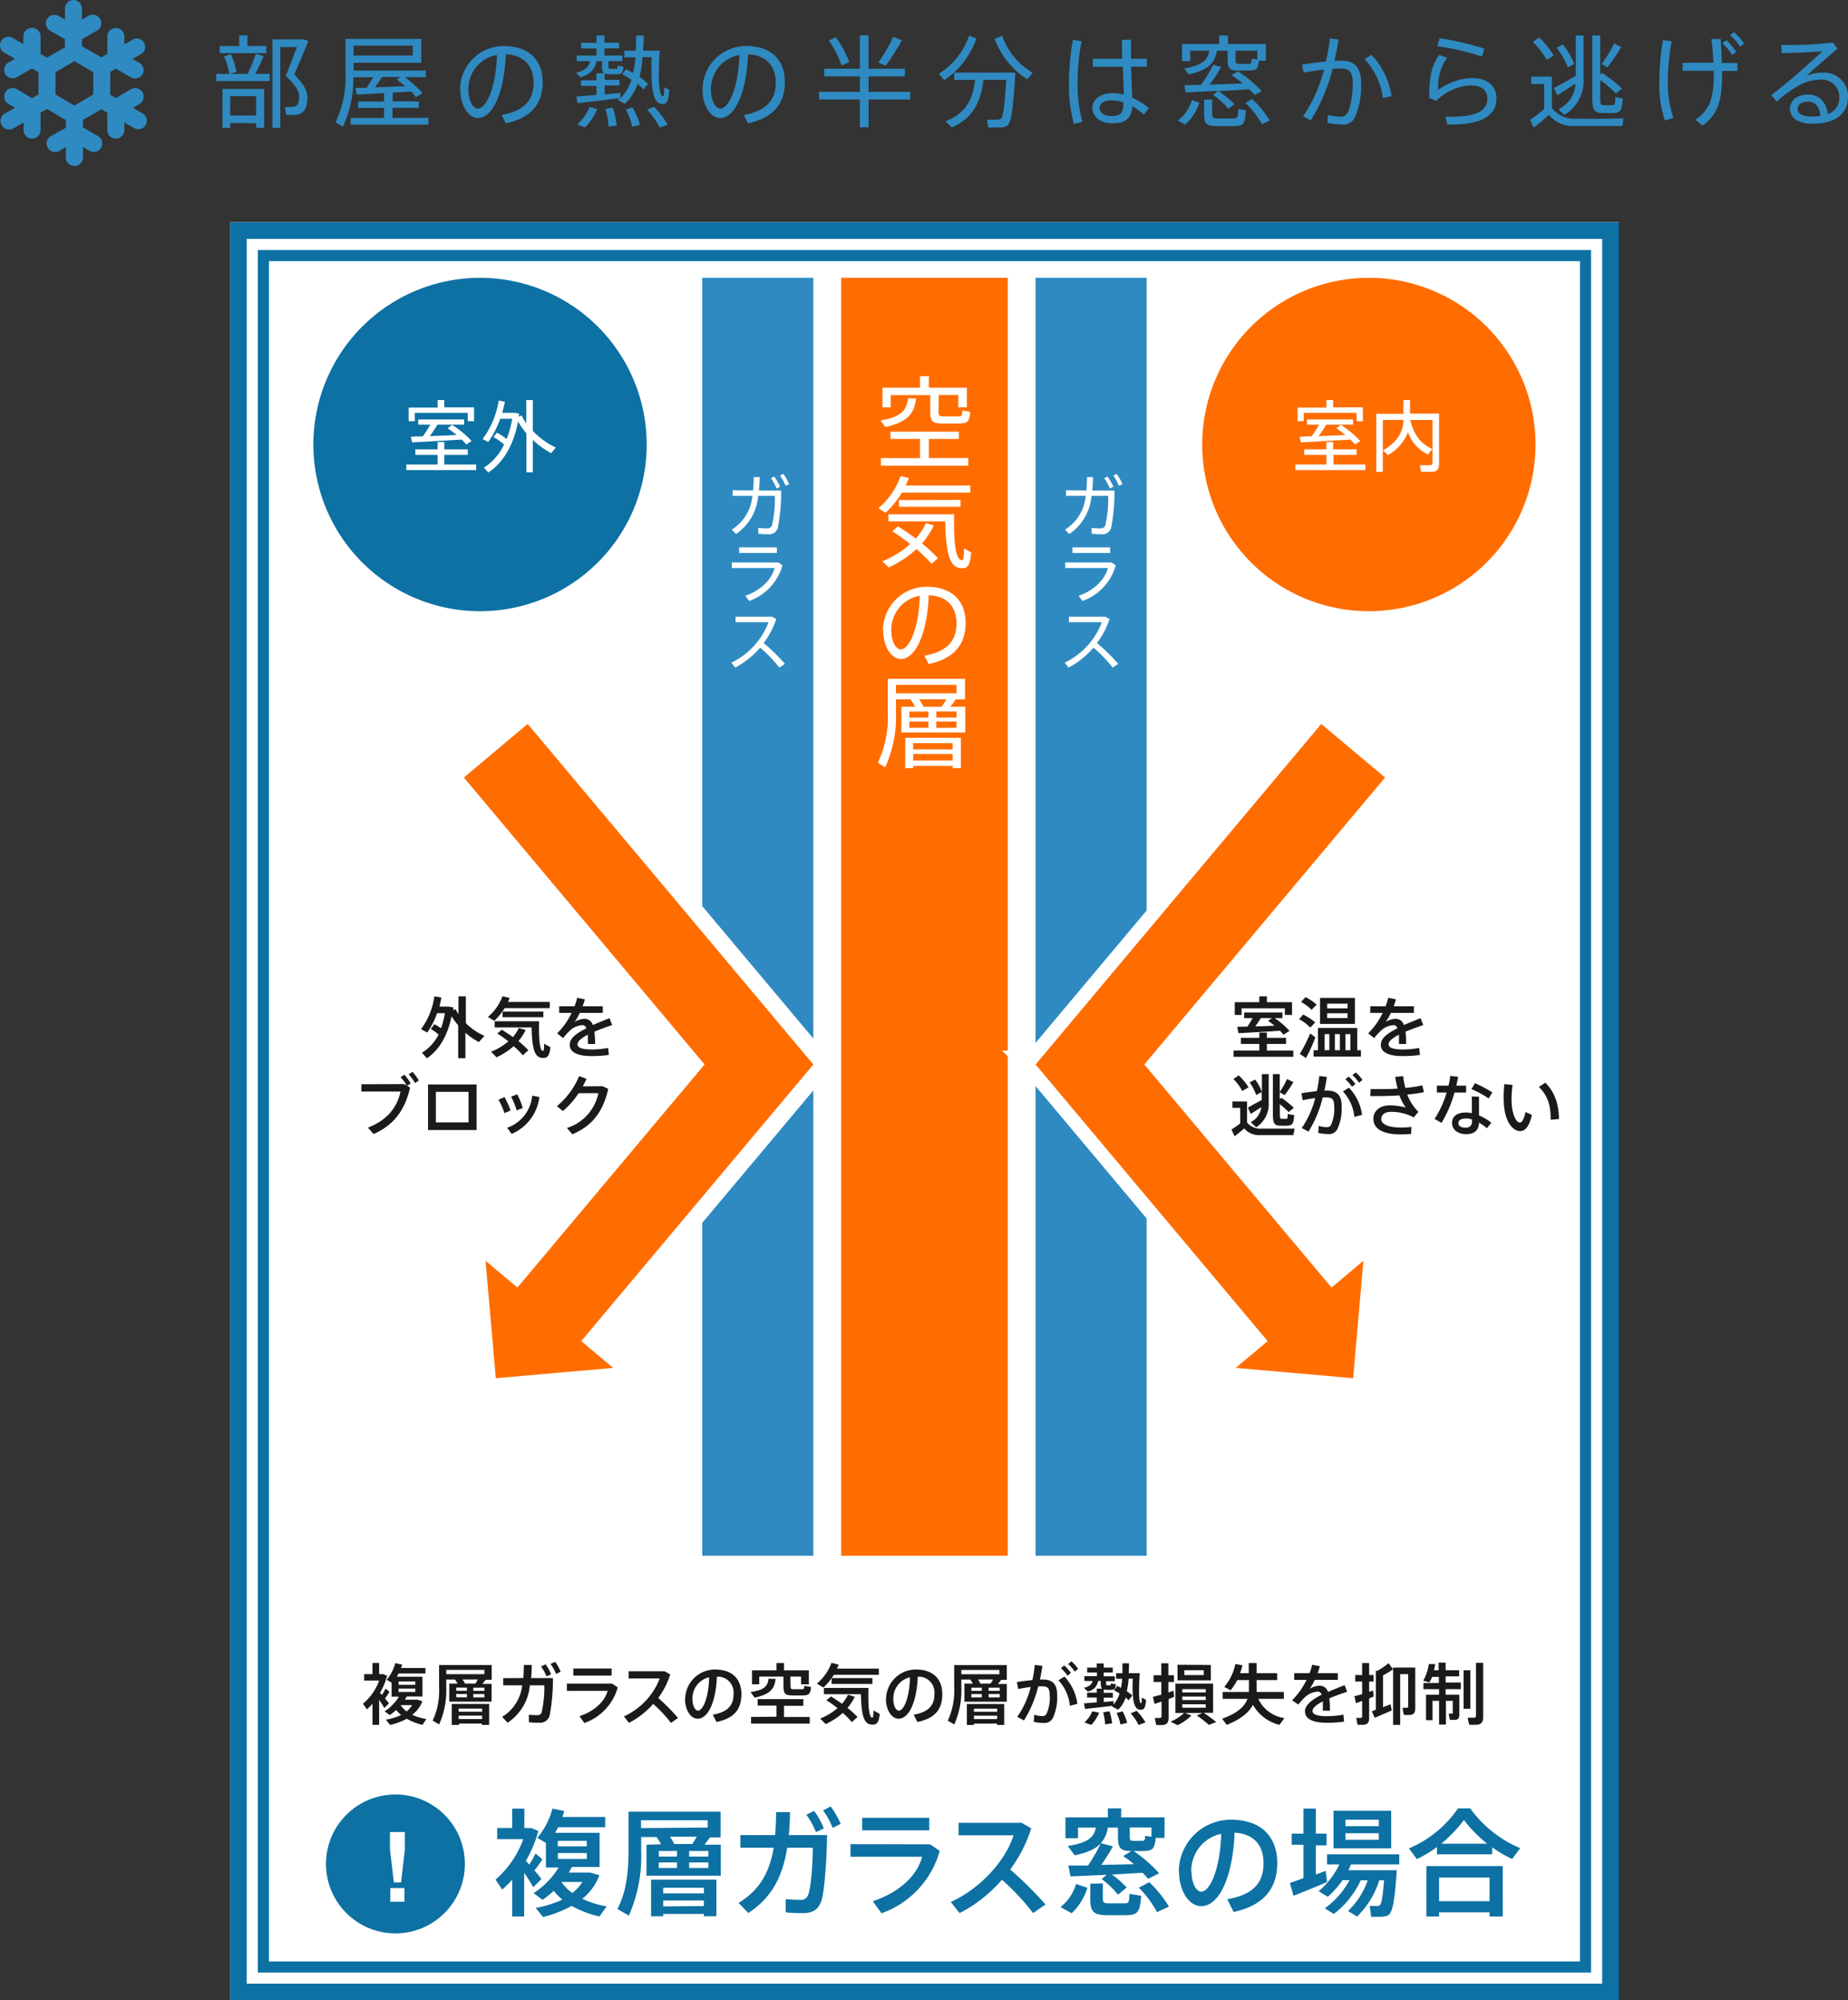
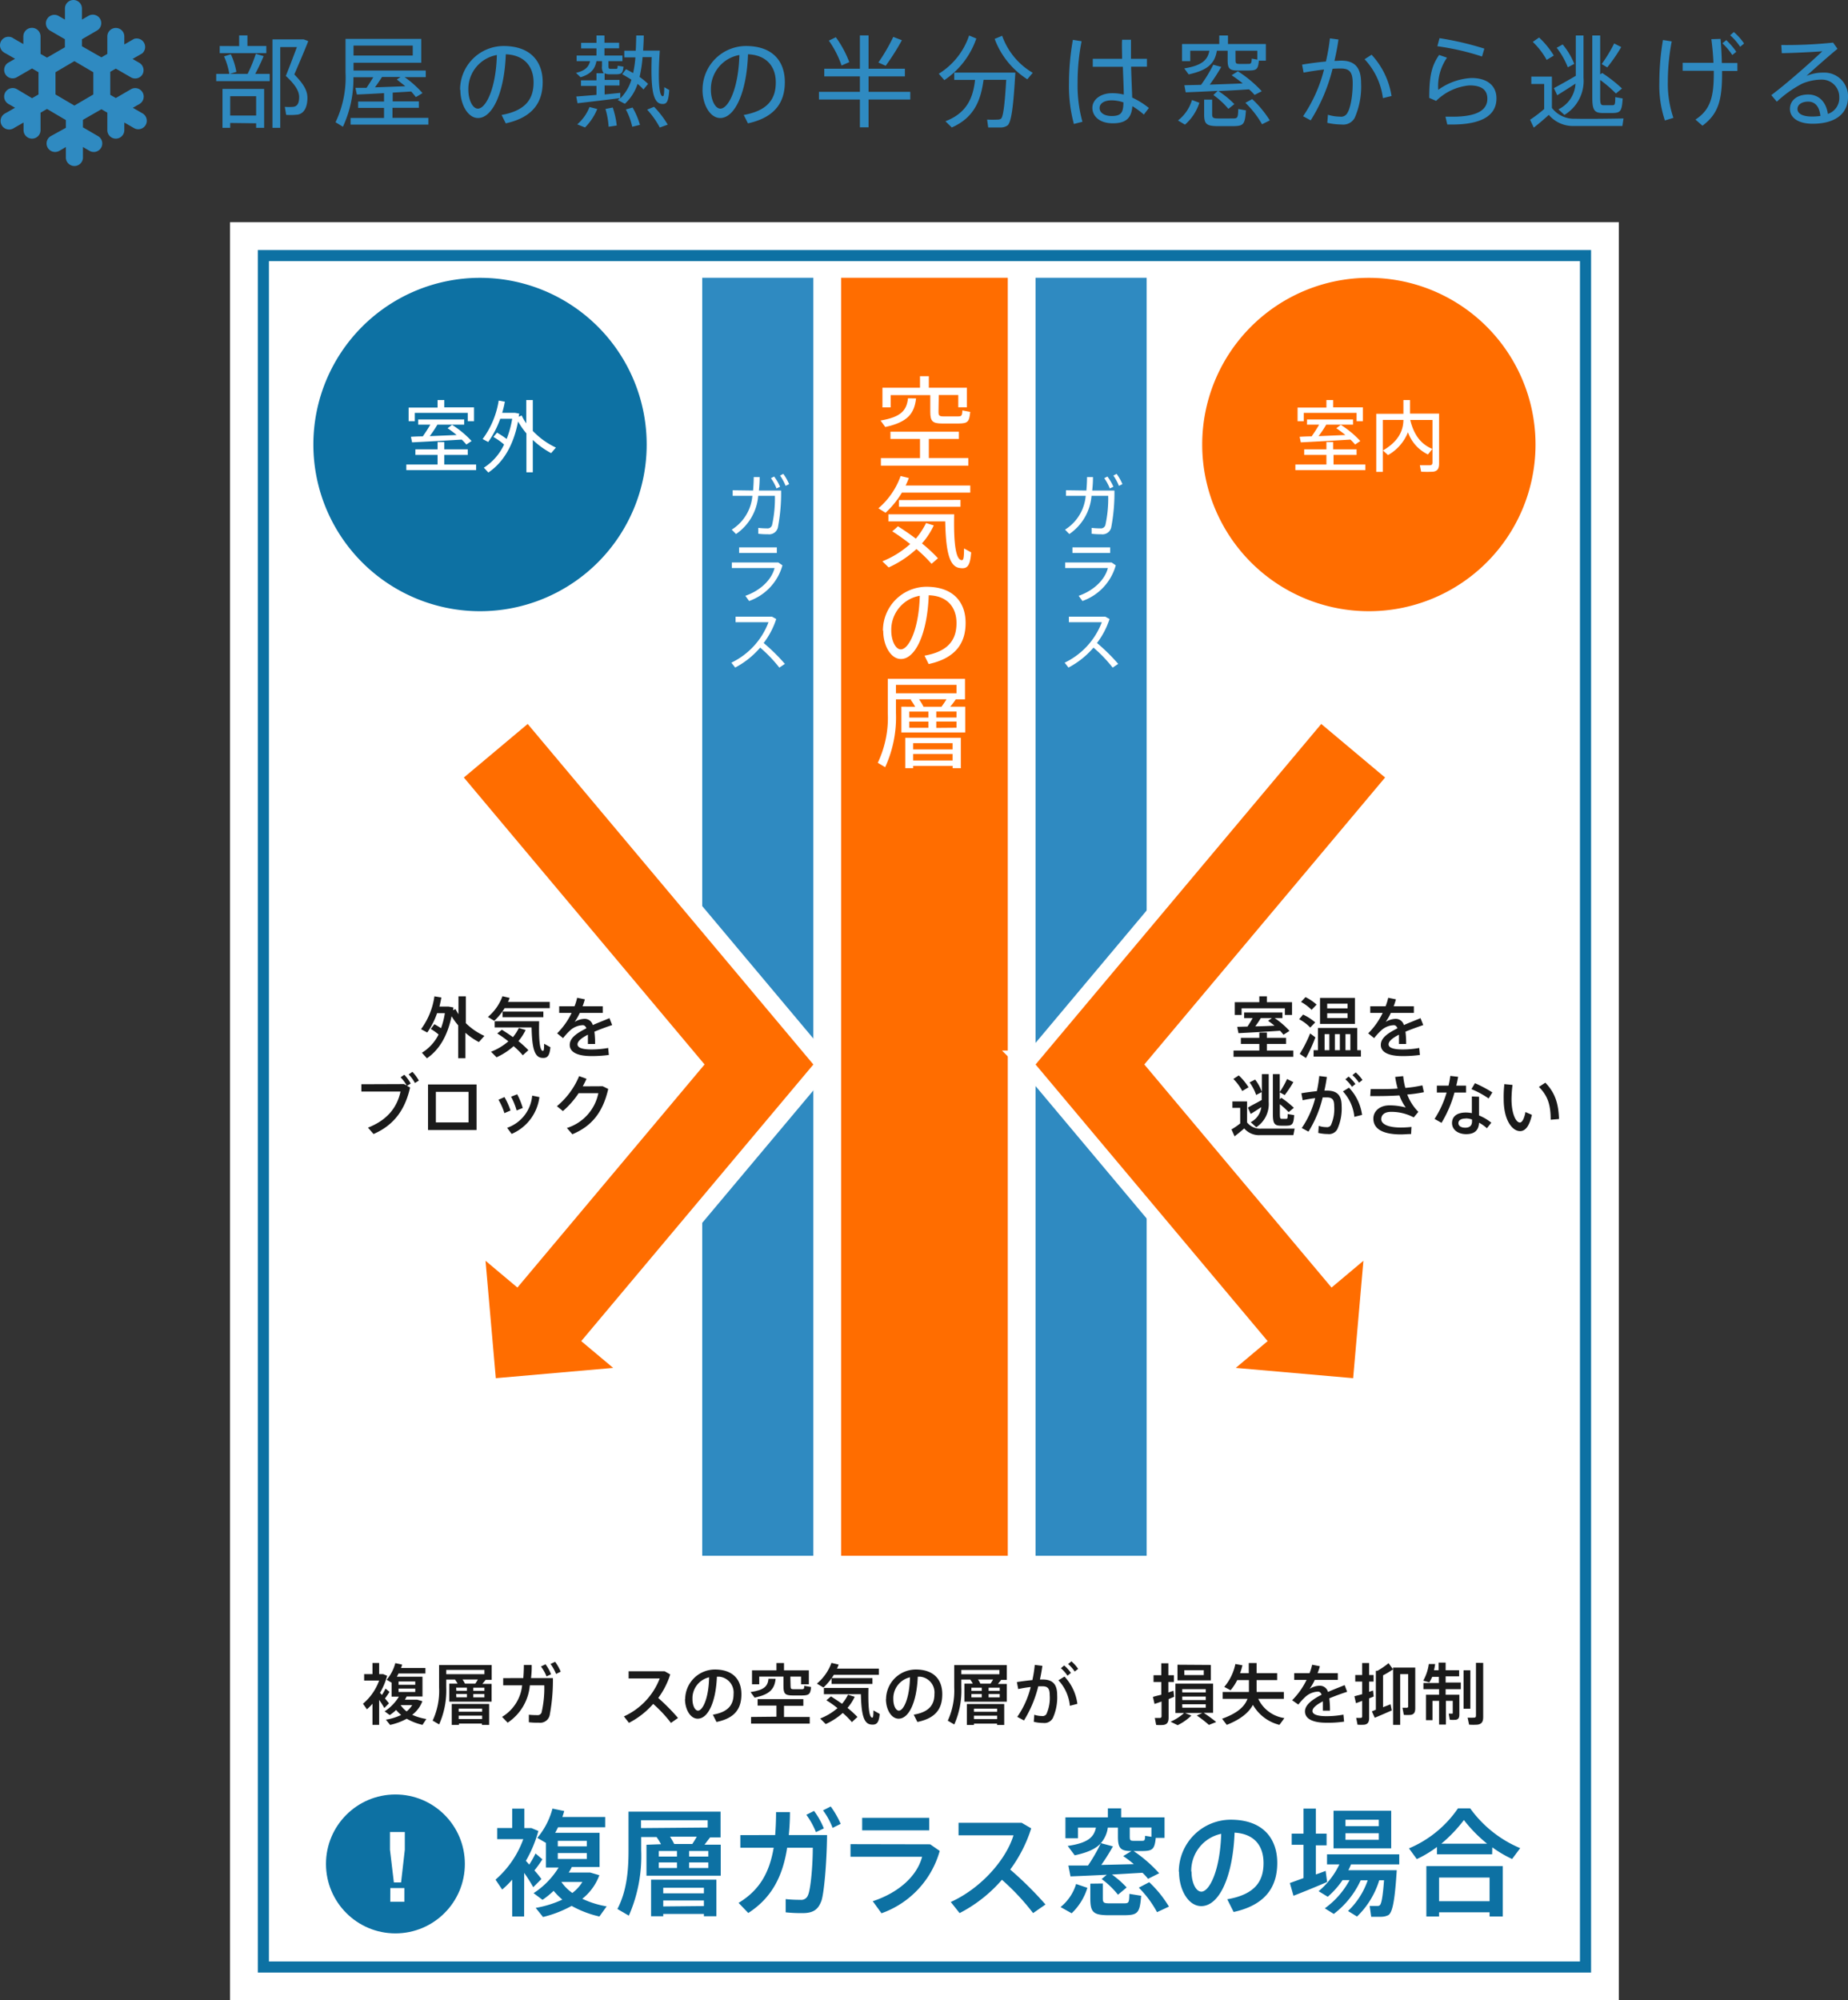
<svg xmlns="http://www.w3.org/2000/svg" id="レイヤー_1" data-name="レイヤー 1" width="332.66" height="359.99" viewBox="0 0 332.66 359.99">
  <rect x="0" y="0" width="332.66" height="359.99" fill="#333333" stroke="none" />
  <defs>
    <style>.cls-1{fill:#2f8ac1;}.cls-2,.cls-6,.cls-7{fill:#fff;}.cls-3{fill:#0d71a3;}.cls-4{fill:#ff6d00;}.cls-5{fill:#1a1a1a;}.cls-6,.cls-7{stroke:#fff;stroke-miterlimit:10;}.cls-6{stroke-width:5px;}.cls-7{stroke-width:6px;}</style>
  </defs>
  <g id="レイヤー_2" data-name="レイヤー 2">
    <g id="詳細">
      <path class="cls-1" d="M41.23,13.3a12.74,12.74,0,0,0-.95-3.15l1.22-.39a12.26,12.26,0,0,1,1,3.18l-1.19.36h3.21A25.28,25.28,0,0,0,46,9.68l1.41.42c-.38.92-.92,2.09-1.52,3.2h2.61v1.3H38.87V13.3ZM43,8.3V6.37h1.49V8.28h3.4V9.56H39.5V8.28ZM41.39,22.13V23H40V16H47.5v7H46.06v-.81Zm4.67-1.34V17.32H41.39v3.47Zm8.22-13.7h.35l.81.31c-.74,1.89-1.62,3.92-2.51,6,1.68,1.72,2.36,2.89,2.36,4.22s-.41,2.75-1.71,3a10.72,10.72,0,0,1-2.12.05l-.24-1.44a9.64,9.64,0,0,0,1.52,0c.82-.1,1.06-.79,1.06-1.78s-.63-2.16-2.4-3.78c.74-1.84,1.41-3.64,2-5.2h-3V23H49V7.09Z" transform="translate(0.05 0)" />
      <path class="cls-1" d="M69.08,21.23V19.42H64.42V18.27h4.66V16.76c-1.83.11-3.61.2-4.89.25l-.26-1.2h2c.43-.65.87-1.32,1.21-1.91H63.57a20.46,20.46,0,0,1-1.89,8.91L60.35,22a18.68,18.68,0,0,0,1.8-8.92V7H75.78v4.29H63.59v1.4h13v1.19H72.78A17.74,17.74,0,0,1,76,16.75q-.58.39-1.2.72c-.26-.35-.54-.68-.83-1l-3.33.2v1.58h4.71V19.4H70.6v1.81h6.46v1.22h-14v-1.2ZM74.25,10V8.21H63.59V10ZM72.9,15.52c-.47-.4-1-.79-1.51-1.21l.65-.45H68.71c-.36.58-.8,1.23-1.26,1.86Z" transform="translate(0.05 0)" />
      <path class="cls-1" d="M82.77,16.17a7.86,7.86,0,0,1,7.81-7.89c4.92,0,7.06,2.84,7.06,6.5,0,3.47-1.62,6.32-6.65,7.42l-.75-1.51c4.46-.8,5.76-3,5.76-5.87S94.31,9.9,91,9.77c-.24,6.85-2.38,11.47-5,11.47-1.83,0-3.18-2.43-3.18-5.06Zm1.49,0c0,1.82.77,3.38,1.71,3.38,1.42,0,3.26-3.54,3.42-9.65a6.21,6.21,0,0,0-5.13,6.25Z" transform="translate(0.05 0)" />
      <path class="cls-1" d="M107.32,17.08V15.46h-2.79v-1h2.79V13.18h1.31a1.77,1.77,0,0,1-.31-1.3V11h-1c-.27,1.43-1,2.33-2.86,2.9l-.83-.79c1.66-.38,2.3-1.08,2.54-2.11h-2.42V10h3.57V8.71h-2.76v-1h2.76V6.39h1.44v1.3h2.64v1h-2.64V10H112v1h-2.52v.85c0,.45.06.52.36.54h.92c.32,0,.36,0,.38-.56l1.05.17c-.13,1.19-.36,1.35-1.33,1.37h-1.15a2.07,2.07,0,0,1-.92-.18v1.19h2.68v1h-2.68V17l2.82-.29v1a8.07,8.07,0,0,0,2-3.36c-.5-.33-1.06-.65-1.65-1l.68-.9c.45.24.88.47,1.28.7a20.61,20.61,0,0,0,.41-2.82h-2V9.13h2.06c.05-.89.07-1.81.09-2.74h1.35c0,.93-.06,1.83-.11,2.72h3c-.35,5.25-.15,8.15.52,8.21.18,0,.27-.17.29-1.64.25.16.5.3.9.52-.17,2.2-.47,2.59-1.39,2.5-1.67-.16-1.94-3.18-1.78-8.42h-1.64a23.72,23.72,0,0,1-.54,3.56,13.13,13.13,0,0,1,1.53,1.26l-.83,1a9.1,9.1,0,0,0-1.06-1,8.36,8.36,0,0,1-2.29,3.58L111.15,18a3.17,3.17,0,0,0,.39-.34c-2.21.29-5.69.7-7.63.92l-.23-1.21Zm.14,2.54a10.13,10.13,0,0,1-2.2,3.32l-1.4-.56a8,8,0,0,0,2.21-3.12Zm2.79-.27a15,15,0,0,1,.72,3.24l-1.46.22a14.52,14.52,0,0,0-.57-3.2Zm3.57,0a13.64,13.64,0,0,1,1.33,3.12l-1.39.34a12.38,12.38,0,0,0-1.15-3.11Zm3.87-.13a17.42,17.42,0,0,1,2.46,3.21l-1.43.52a15.51,15.51,0,0,0-2.28-3.22Z" transform="translate(0.05 0)" />
      <path class="cls-1" d="M126.42,16.17a7.84,7.84,0,0,1,7.81-7.89h0c4.91,0,7,2.84,7,6.5,0,3.47-1.62,6.32-6.64,7.42l-.76-1.51c4.47-.8,5.77-3,5.77-5.87s-1.7-4.92-5-5.05c-.23,6.85-2.37,11.47-5,11.47-1.84,0-3.19-2.43-3.19-5.06Zm1.5,0c0,1.82.77,3.38,1.71,3.38,1.42,0,3.25-3.54,3.42-9.65a6.21,6.21,0,0,0-5.13,6.25Z" transform="translate(0.05 0)" />
      <path class="cls-1" d="M154.74,16.53V13.75h-6.41V12.37h6.41v-6h1.56v6h6.54v1.38H156.3v2.78h7.51v1.38H156.3v5h-1.56v-5h-7.37V16.53ZM150.41,6.7a19,19,0,0,1,2.42,4.48l-1.39.61a17.56,17.56,0,0,0-2.29-4.48Zm11.89.54a41.53,41.53,0,0,1-2.92,4.6l-1.31-.59a33.56,33.56,0,0,0,2.68-4.61Z" transform="translate(0.05 0)" />
      <path class="cls-1" d="M175.7,6.93a14.78,14.78,0,0,1-5.76,7.49l-1-1.15a12.89,12.89,0,0,0,5.46-6.88Zm-4.43,16c-.32-.32-.66-.63-1.13-1.11,3.94-1.5,5-4.36,5.33-7.44h-3.75V13.07h11c-.33,5.83-.69,9-1.43,9.52a2.11,2.11,0,0,1-1.24.35h-2.21l-.2-1.42a19,19,0,0,0,2,0,.9.9,0,0,0,.5-.16c.4-.31.68-2.56.94-7H177c-.48,3.58-1.61,6.78-5.72,8.58Zm14.61-9.86-1,1.2A14.63,14.63,0,0,1,179,7l1.35-.56a12.58,12.58,0,0,0,5.5,6.66Z" transform="translate(0.05 0)" />
      <path class="cls-1" d="M194.65,7.42a37.75,37.75,0,0,0-.72,7.5,24.35,24.35,0,0,0,.87,7l-1.54.39a26.1,26.1,0,0,1-.88-7.31,44.61,44.61,0,0,1,.7-7.83Zm7.29,3.16c0-1.29-.07-2.52,0-3.43h1.6v3.43h2.87V12h-2.85c.06,2.12.16,4.26.2,5.56a14.77,14.77,0,0,1,3,1.87l-.9,1.19a14.62,14.62,0,0,0-2.07-1.51c-.16,2.1-1.1,3.08-3.53,3.08s-3.67-1.32-3.67-2.78,1.44-2.64,3.58-2.64a8.5,8.5,0,0,1,2.07.25c0-1.3-.11-3.17-.16-5h-5.42V10.58Zm-1.89,7.48c-1.35,0-2.16.57-2.16,1.38s.79,1.44,2.18,1.44c1.73,0,2.09-.66,2.11-2.45A6.72,6.72,0,0,0,200.05,18.06Z" transform="translate(0.05 0)" />
      <path class="cls-1" d="M215.85,18.49a8.73,8.73,0,0,1-2.59,3.94L212,21.68A7.32,7.32,0,0,0,214.52,18Zm8.93-5.8h-2c-1.51,0-1.84-.36-1.84-1.85V9.13H219c-.38,2.26-1.57,3.49-5.08,4.26l-.79-1.08c3.19-.52,4.21-1.51,4.52-3.18h-3.44V11h-1.48V7.92h6.7V6.39H221V7.92h6.82v3h-1.26C226.42,12.47,226.15,12.67,224.78,12.69Zm-5.63,3.66c-2.16.12-4.27.21-5.76.27l-.24-1.28,3-.07a25.13,25.13,0,0,0,2.2-3.62l1.44.39a33.45,33.45,0,0,1-2.07,3.19c2-.07,4.16-.14,5.94-.22-.64-.52-1.31-1-2-1.47l1.12-.71a21.42,21.42,0,0,1,4.3,3.59l-1.29.66a9.44,9.44,0,0,0-1-1c-1.56.11-3.56.22-5.52.31a15.9,15.9,0,0,1,2.88,2.35l-1.08.85a14.5,14.5,0,0,0-2.7-2.49Zm-1,1.58v2.61c0,.63.18.76.95.78s2,0,2.81,0,.9-.13.94-1.7l1.38.24c-.16,2.54-.45,2.81-2.21,2.84h-3.08c-1.82-.05-2.23-.41-2.23-2.14V17.93Zm4.21-7.09c0,.54.09.64.61.66s1.23,0,1.69,0,.58-.07.62-.95l1,.18V9.13h-3.93Zm3,7a18.79,18.79,0,0,1,3.17,3.83l-1.4.69a17.26,17.26,0,0,0-3-3.86Z" transform="translate(0.05 0)" />
      <path class="cls-1" d="M238.63,11.07a36.53,36.53,0,0,0,.72-4.16l1.54.2c-.18,1.28-.43,2.57-.73,3.85.46,0,.88-.05,1.22-.05,2.47,0,3.58,1.29,3.58,4a14,14,0,0,1-1.15,6.3,2.34,2.34,0,0,1-2.32,1.2,12.74,12.74,0,0,1-2.61-.3l.11-1.46a7.55,7.55,0,0,0,2.16.34,1.28,1.28,0,0,0,1.3-.59c.57-.85,1-3,1-5.44,0-2-.59-2.63-2.14-2.63-.43,0-.94,0-1.48.05a31.71,31.71,0,0,1-3.94,9.28l-1.37-.74a26.34,26.34,0,0,0,3.77-8.41c-1.25.15-2.54.34-3.68.56l-.27-1.44C235.6,11.41,237.15,11.21,238.63,11.07Zm11.81,6.21-1.55.38a12.53,12.53,0,0,0-3.3-7l1.26-.81A14.1,14.1,0,0,1,250.44,17.28Z" transform="translate(0.05 0)" />
      <path class="cls-1" d="M258.85,16.17a11.13,11.13,0,0,1,6-2.13c2.79,0,4.48,1.35,4.48,3.67,0,2.89-2.36,4.7-8,4.7h-.85L260.15,21h1.31c4.51,0,6.23-1.27,6.23-3.22,0-1.58-1-2.41-3.22-2.41a9.74,9.74,0,0,0-6,2.79l-1.24-.54c0-3.89.41-5.76,1.78-7.73l1.42.49A9,9,0,0,0,258.85,16.17Zm-.16-7.85.39-1.45a54.61,54.61,0,0,1,8.07,1.88l-.42,1.42A45.27,45.27,0,0,0,258.69,8.32Z" transform="translate(0.05 0)" />
      <path class="cls-1" d="M283.52,21.37c2,.05,6.45,0,8.68-.05L292,22.67c-2.18,0-6.54,0-8.66,0a5.68,5.68,0,0,1-4.59-2c-1,.93-1.89,1.65-2.7,2.3l-.67-1.42a23.91,23.91,0,0,0,2.54-1.93v-4.5H275.6V13.79h3.71v5.63A5,5,0,0,0,283.52,21.37ZM277,6.75A15.16,15.16,0,0,1,279.65,10l-1.28.78a13.82,13.82,0,0,0-2.5-3.24Zm6.61,6.91V6.39H285V14a7.12,7.12,0,0,1-3.44,6.68l-1.08-1a5.48,5.48,0,0,0,3.08-4.63c-1.1.72-2.45,1.58-3.29,2.09l-.6-1.28C280.61,15.36,282.34,14.4,283.58,13.66ZM281.25,8a13.21,13.21,0,0,1,2.09,3.5l-1.17.61a13.74,13.74,0,0,0-2-3.51Zm7.12,5.14a25.29,25.29,0,0,1,3.56,2.79l-1.1.9A21.77,21.77,0,0,0,288,14.39v3.2c0,1.17.14,1.35.61,1.35h1.53c.51,0,.56-.09.58-1.46l1.33.24c-.14,2.3-.4,2.59-1.8,2.62h-1.77c-1.49,0-1.9-.48-1.9-2.75V6.39H288v7Zm3.42-4.67a30.47,30.47,0,0,1-2.52,3.66l-1-.6a26.37,26.37,0,0,0,2.25-3.71Z" transform="translate(0.05 0)" />
      <path class="cls-1" d="M300.88,7.45a38.28,38.28,0,0,0-.7,7.24,19,19,0,0,0,1,6.52l-1.53.47a19.79,19.79,0,0,1-1-6.83,45.67,45.67,0,0,1,.65-7.65Zm7.51,3.85c-.05-1.29-.18-2.73-.38-4.25L309.67,7c.13,1.61.2,3,.23,4.34h2.8v1.43h-2.76v.52c0,4.79-.7,7.24-3.53,9.33l-1.26-1.1c2.65-1.73,3.3-4,3.3-8.3v-.48h-5.6V11.3Zm2.31-4.08a12.88,12.88,0,0,1,1.8,2.1l-.72.58A11.63,11.63,0,0,0,310,7.79Zm1.36-1.46a10.38,10.38,0,0,1,1.84,2.07l-.7.59a10.46,10.46,0,0,0-1.8-2.07Z" transform="translate(0.05 0)" />
      <path class="cls-1" d="M329.93,7.67l.79,1.11c-1.67,1.39-4.19,3.59-5.58,4.88a7.54,7.54,0,0,1,3-.59,4.26,4.26,0,0,1,4.47,4v.39c0,3-2.29,4.81-6.36,4.81-2.59,0-4.09-1.07-4.09-2.67s1.37-2.59,3.3-2.59,3.22,1.37,3.53,3.49a3,3,0,0,0,2.05-3A3.12,3.12,0,0,0,328,14.33h-.28a9.1,9.1,0,0,0-3.37.73,20.57,20.57,0,0,0-4.55,3.24l-1-1.18c2.69-2,7.11-5.91,9.19-7.89-1.7.14-5.3.31-7.3.34l-.09-1.47A81.44,81.44,0,0,0,329.93,7.67Zm-4.48,10.62c-1.17,0-1.93.54-1.93,1.33s.85,1.35,2.56,1.35a10.22,10.22,0,0,0,1.56-.1C327.5,19.33,326.78,18.29,325.45,18.29Z" transform="translate(0.05 0)" />
      <path class="cls-1" d="M25.6,20.4l-1.74-1,1.19-.68a1.53,1.53,0,1,0-1.53-2.66h0L20.8,17.64l-1-.57V12.92l1-.57,2.72,1.57a1.53,1.53,0,0,0,2.08-.54h0A1.54,1.54,0,0,0,25,11.29l-1.19-.68,1.74-1A1.53,1.53,0,0,0,24.07,7L22.33,8V6.56a1.53,1.53,0,1,0-3.06,0V9.7l-1.07.62-3.5-2V7.07l2.72-1.58a1.53,1.53,0,0,0-1.53-2.65l-1.19.69v-2a1.53,1.53,0,1,0-3.06,0v2l-1.19-.69A1.53,1.53,0,0,0,8.91,5.48h0l2.72,1.58V8.51L8.41,10.37,7.25,9.7V6.56a1.55,1.55,0,0,0-3.1,0h0V7.93l-1.74-1A1.53,1.53,0,1,0,.55,9.36l.1.07a1.35,1.35,0,0,0,.26.15l1.75,1-1.19.68A1.52,1.52,0,0,0,.9,13.33h0a1.51,1.51,0,0,0,1.32.77A1.49,1.49,0,0,0,3,13.89l2.72-1.57L6.88,13v4l-1.16.67L3,16.05a1.53,1.53,0,0,0-1.53,2.66h0l1.19.68-1.75,1a1.54,1.54,0,1,0,1.37,2.76,1,1,0,0,0,.17-.1l1.74-1v1.37a1.53,1.53,0,1,0,3.06,0V20.28l1.16-.67,3.4,2V23l-2.72,1.5a1.53,1.53,0,0,0,.77,2.85,1.61,1.61,0,0,0,.77-.2l1.18-.69v2a1.54,1.54,0,0,0,3.07,0v-2l1.19.69a1.53,1.53,0,0,0,1.53-2.65l-2.72-1.58V21.57l3.32-1.91,1.07.62v3.14a1.53,1.53,0,1,0,3.06,0V22.05l1.74,1a1.45,1.45,0,0,0,.76.21,1.53,1.53,0,0,0,.77-2.86ZM9.94,13l3.4-2,3.41,2v4l-3.41,2-3.4-2Z" transform="translate(0.05 0)" />
      <rect class="cls-2" x="41.41" y="39.99" width="250" height="320" />
      <path class="cls-3" d="M116.36,80a30,30,0,1,1-30-30A30,30,0,0,1,116.36,80Z" transform="translate(0.05 0)" />
      <path class="cls-2" d="M78.72,83.6V81.87h-4v-1h4V79.55h1.21v1.32h4.22v1H79.93V83.6h5.73v1H73.09v-1Zm0-10.25V72h1.21v1.31h5.35v2.49H84.15v-1.5H74.62v1.5H73.51V73.35Zm-2.66,5.18c.51-.73,1-1.48,1.35-2.11H75.23v-.93h8.28v.93H78.69a21.9,21.9,0,0,1-1.38,2.07l4.84-.2a17.73,17.73,0,0,0-1.63-1.22l.81-.61a17.48,17.48,0,0,1,3.51,2.91L83.9,80a10.06,10.06,0,0,0-.84-.89c-2.59.16-6.66.39-8.93.5l-.21-1C74.49,78.57,75.23,78.54,76.06,78.53Z" transform="translate(0.05 0)" />
      <path class="cls-2" d="M89.42,77.86A16.58,16.58,0,0,1,91.15,79a17.6,17.6,0,0,0,1-3.63H90a17.3,17.3,0,0,1-2.17,4.18l-1-.54a15.66,15.66,0,0,0,2.89-6.92l1.11.2a17.12,17.12,0,0,1-.48,2h2.27l.79.14-.09.57.54-.23a8.73,8.73,0,0,0,.82,1.42V72h1.18v5.55a13.86,13.86,0,0,0,4.16,3l-.86,1a15.14,15.14,0,0,1-3.3-2.38V85H94.71V78a13.81,13.81,0,0,1-1.5-2.15c-.79,4.13-2.55,7.3-5.35,9.19l-.81-.87A9.93,9.93,0,0,0,90.69,80a11.7,11.7,0,0,0-1.92-1.36Z" transform="translate(0.05 0)" />
      <path class="cls-4" d="M276.36,80a30,30,0,1,1-30-30A30,30,0,0,1,276.36,80Z" transform="translate(0.05 0)" />
      <path class="cls-2" d="M238.72,83.6V81.87h-4v-1h4V79.55h1.21v1.32h4.22v1H240V83.6h5.73v1h-12.6v-1Zm0-10.25V72h1.21v1.31h5.35v2.49h-1.13v-1.5h-9.51v1.5h-1.11V73.35Zm-2.66,5.18c.51-.73,1-1.48,1.35-2.11h-2.18v-.93h8.28v.93h-4.82a21.9,21.9,0,0,1-1.38,2.07l4.82-.2a17.73,17.73,0,0,0-1.63-1.22l.81-.61a17.48,17.48,0,0,1,3.51,2.91l-.94.63a10.06,10.06,0,0,0-.84-.89c-2.59.16-6.66.39-8.93.5l-.21-1C234.49,78.57,235.23,78.54,236.06,78.53Z" transform="translate(0.05 0)" />
      <path class="cls-2" d="M257.79,80.79l-.79,1a7,7,0,0,1-3.6-4,8.19,8.19,0,0,1-3.59,4.11l-.92-.83c2.73-1.57,3.67-3.5,3.69-5.5h-3.71v9.35h-1.18V74.47h4.89V72h1.19v2.44H259v9c0,.84-.24,1.33-1.05,1.45a19.82,19.82,0,0,1-2.18,0l-.23-1.16h1.81c.36,0,.46-.21.46-.52V75.58h-4C254.49,78.41,255.86,80,257.79,80.79Z" transform="translate(0.05 0)" />
-       <path class="cls-3" d="M288.36,43V357h-244V43h244m3-3h-250V360h250Z" transform="translate(0.05 0)" />
      <rect class="cls-4" x="151.41" y="49.99" width="30" height="230" />
      <rect class="cls-1" x="126.41" y="49.99" width="20" height="230" />
      <rect class="cls-1" x="186.41" y="49.99" width="20" height="230" />
      <path class="cls-5" d="M68.2,310.42H67v-3.8a9.44,9.44,0,0,1-1,1l-.71-1a9.85,9.85,0,0,0,2.91-4.17h-2.7v-1.16H67v-2H68.2v2h.73l.71.3a12.57,12.57,0,0,1-1.29,3.07c.12.12.23.25.35.38a8.69,8.69,0,0,0,.65-1.15l.71.6a13.68,13.68,0,0,1-.81,1.18c.28.33.54.64.72.88l-.84.84c-.22-.4-.56-.94-.93-1.47Zm8.5-1.05L76,310.42a10.27,10.27,0,0,1-2.83-1.1,11.4,11.4,0,0,1-3,1.11l-.75-.94a10.14,10.14,0,0,0,2.74-.85,6.38,6.38,0,0,1-.9-.9,8.43,8.43,0,0,1-1.15.92l-.92-.67a8.41,8.41,0,0,0,2.57-2.64H70.44v-2.53l-.89-.51a7.64,7.64,0,0,0,1.56-3l1.21.26a1.88,1.88,0,0,1-.19.61h4.4v1H71.69c-.1.2-.19.39-.3.57H76v3.57H73.15a4,4,0,0,1-.32.57h2.22l.93.27a5.38,5.38,0,0,1-1.83,2.45A9.86,9.86,0,0,0,76.7,309.37Zm-5-6.16h3v-.6h-3Zm0,1.29h3v-.61h-3ZM73.15,308a4.69,4.69,0,0,0,1-1.13H72.06A5.08,5.08,0,0,0,73.15,308Z" transform="translate(0.05 0)" />
      <path class="cls-5" d="M82.32,303a6.89,6.89,0,0,0-.46-.73H80.28v1.39A15.07,15.07,0,0,1,79,310.34l-1.17-.68a12.68,12.68,0,0,0,1.16-6v-4h9.47v2.65H87.38c-.17.21-.38.48-.6.74h1.66v3.19H80.82V303Zm4.83-1.7v-.77H80.28v.77Zm-4.59,8.89v.24H81.27v-3.77H88v3.77H86.7v-.24Zm-.46-5.9H84v-.57H82.06Zm0,1.17H84v-.59H82.06Zm4.64,2.6v-.57H82.52v.57Zm0,1.31v-.61H82.52v.61ZM85.51,303c.18-.25.33-.52.46-.74H83.21a5,5,0,0,1,.44.74Zm1.64,1.3v-.57h-2v.57Zm0,1.17v-.59h-2v.59Z" transform="translate(0.05 0)" />
      <path class="cls-5" d="M94.15,302c.06-.73.1-1.52.1-2.36h1.41a15.49,15.49,0,0,1-.12,2.36h3.94a33.76,33.76,0,0,1-.59,6.73,1.75,1.75,0,0,1-1.93,1.3,12.19,12.19,0,0,1-1.81-.08v-1.35c.5.05,1,.07,1.51.07a.73.73,0,0,0,.78-.47,19.62,19.62,0,0,0,.49-4.89h-2.6a9,9,0,0,1-4,6.72l-1-1.05a7.49,7.49,0,0,0,3.61-5.67H90.53v-1.3Zm4-2.48a7.73,7.73,0,0,1,1,1.8l-.82.38a7.6,7.6,0,0,0-1-1.78Zm1.73-.45a8.65,8.65,0,0,1,1,1.78l-.83.41a8.35,8.35,0,0,0-1-1.8Z" transform="translate(0.05 0)" />
-       <path class="cls-5" d="M110.15,303l1,.69a9.53,9.53,0,0,1-6,6.4l-.89-1.23c2.74-.92,4.54-2.64,5.07-4.56H102V303Zm-.1-2.72v1.28h-6.9v-1.28Z" transform="translate(0.05 0)" />
      <path class="cls-5" d="M122,309.18l-1.27.89a23.54,23.54,0,0,0-3.2-3.42,14.76,14.76,0,0,1-4.36,3.41l-.91-1.16a12.38,12.38,0,0,0,6.45-6.83h-5.6v-1.29h6.49l1,.57a14.35,14.35,0,0,1-2.16,4.23A36.66,36.66,0,0,1,122,309.18Z" transform="translate(0.05 0)" />
      <path class="cls-5" d="M123.29,305.81a5.37,5.37,0,0,1,5.33-5.35c3.45,0,4.79,2,4.79,4.44s-1,4.29-4.48,5l-.66-1.31c2.94-.5,3.73-1.93,3.73-3.72a2.86,2.86,0,0,0-2.58-3.12H129c-.18,4.5-1.56,7.56-3.46,7.56-1.35,0-2.28-1.72-2.28-3.53Zm1.31,0c0,1.15.46,2.05,1,2.05.81,0,1.92-2.11,2-6a3.88,3.88,0,0,0-3,3.93Z" transform="translate(0.05 0)" />
      <path class="cls-5" d="M139.57,302.14c-.21,1.86-1.06,2.81-3.78,3.38l-.73-1c2.49-.36,3.1-1.08,3.23-2.4Zm.15,6.81v-2h-3.39v-1.16h8.23V307h-3.48v2h4.63v1.2H135.15V309Zm2.54-5.5c0,.47.1.55.53.56h1.45c.43,0,.47-.06.49-.61l1.22.21c-.12,1.31-.36,1.5-1.6,1.52h-1.71c-1.38,0-1.66-.33-1.66-1.68v-1.71h-4.36v1.38h-1.3v-2.51h4.4V299.3h1.36v1.31h4.47v2.51h-1.4v-1.38h-1.93Z" transform="translate(0.05 0)" />
      <path class="cls-5" d="M158.15,300.3v1.12h-8.1a11.09,11.09,0,0,1-1.87,2.28L147,303a8.76,8.76,0,0,0,2.62-3.73l1.29.3a5.1,5.1,0,0,1-.3.73Zm-8.62,5c.71.45,1.37.89,2,1.33A8.48,8.48,0,0,0,152.6,305l1.21.37a9,9,0,0,1-1.3,2A18.51,18.51,0,0,1,154.3,309l-1,.93a15,15,0,0,0-1.64-1.65,12.2,12.2,0,0,1-3.07,2l-1-1a10.66,10.66,0,0,0,3.12-1.87,18.32,18.32,0,0,0-2-1.41Zm6-1.52h.75c-.08,3.35.11,5.29.67,5.34.16,0,.22-.16.23-1.3l1.13.64c-.16,1.74-.65,2-1.57,1.9-1.37-.14-1.74-2-1.82-5.46h-6.66v-1.12ZM157,302v1.06h-7.35V302Z" transform="translate(0.05 0)" />
      <path class="cls-5" d="M159.45,305.81a5.37,5.37,0,0,1,5.33-5.35c3.45,0,4.79,2,4.79,4.44s-1,4.29-4.48,5l-.66-1.31c2.94-.5,3.73-1.93,3.73-3.72a2.86,2.86,0,0,0-2.58-3.12h-.42c-.18,4.5-1.56,7.56-3.45,7.56-1.36,0-2.28-1.72-2.28-3.53Zm1.31,0c0,1.15.45,2.05,1,2.05.81,0,1.91-2.11,2-6a3.88,3.88,0,0,0-3,3.93Z" transform="translate(0.05 0)" />
      <path class="cls-5" d="M175.06,303a5.51,5.51,0,0,0-.45-.73H173v1.39a15.07,15.07,0,0,1-1.27,6.69l-1.17-.68a12.93,12.93,0,0,0,1.16-6v-4h9.46v2.65h-1c-.16.21-.37.48-.6.74h1.6v3.19h-7.63V303Zm4.8-1.69v-.77H173v.77Zm-4.59,8.89v.24H174v-3.77h6.72v3.77h-1.29v-.24Zm-.46-5.9h1.87v-.57h-1.87Zm0,1.17h1.87v-.59h-1.87Zm4.64,2.6v-.57h-4.18v.57Zm0,1.31v-.61h-4.18v.61Zm-1.2-6.38c.18-.25.34-.52.47-.74H176a4.2,4.2,0,0,1,.43.74Zm1.66,1.3v-.57h-2v.57Zm0,1.17v-.59h-2v.59Z" transform="translate(0.05 0)" />
      <path class="cls-5" d="M185.79,302.36a22.8,22.8,0,0,0,.43-2.73l1.37.17c-.12.83-.26,1.65-.44,2.46h.5c1.8,0,2.6.87,2.6,2.76a9,9,0,0,1-.77,4.16,1.7,1.7,0,0,1-1.71.9,7.25,7.25,0,0,1-1.73-.21l.09-1.27a4.22,4.22,0,0,0,1.36.23.82.82,0,0,0,.82-.34,7,7,0,0,0,.6-3.41c0-1.21-.35-1.6-1.33-1.6h-.73a21.45,21.45,0,0,1-2.57,6.15l-1.21-.65a16.18,16.18,0,0,0,2.42-5.37,21.1,21.1,0,0,0-2.25.37l-.24-1.26C183.85,302.58,184.87,302.45,185.79,302.36Zm8.1,4.28-1.35.35a7.84,7.84,0,0,0-2.06-4.59l1.09-.67A8.83,8.83,0,0,1,193.89,306.64Zm-2.38-6.91a7.07,7.07,0,0,1,1.22,1.34l-.62.51a6.37,6.37,0,0,0-1.19-1.35Zm1.31-.74a7.4,7.4,0,0,1,1.21,1.35l-.62.49a6.37,6.37,0,0,0-1.19-1.35Z" transform="translate(0.05 0)" />
-       <path class="cls-5" d="M197.37,306.37v-.87h-1.73v-.87h1.73v-.73h1c-.21-.16-.27-.48-.27-1v-.37h-.48a2.27,2.27,0,0,1-1.85,1.89l-.7-.67c1-.23,1.41-.63,1.57-1.22h-1.49v-.88h2.26V301h-1.76v-.88h1.72v-.75h1.26v.75h1.63V301h-1.63v.68h2v.88h-1.56v.37c0,.31,0,.36.2.37h.45c.17,0,.19,0,.2-.33l.9.15c-.09.89-.27,1-1,1h-.67a3,3,0,0,1-.51-.07v.6h1.64v.87h-1.64v.78l1.76-.15v.62a5.48,5.48,0,0,0,1.08-2,9.9,9.9,0,0,0-1-.57l.58-.78a5.58,5.58,0,0,1,.69.35c.09-.52.16-1.07.21-1.64h-1.1v-1H202v-1.79h1.18a17.64,17.64,0,0,1-.06,1.78h2c-.24,3.61-.13,5.36.21,5.39.09,0,.15-.11.16-1,.24.13.47.28.77.44-.14,1.52-.4,1.81-1.1,1.74-1.2-.11-1.41-2-1.31-5.58h-.74a15.9,15.9,0,0,1-.32,2.27,8.23,8.23,0,0,1,1,.76l-.68.86-.53-.5a5.29,5.29,0,0,1-1.34,2.19l-1.08-.55V307c-1.48.18-3.64.42-4.89.55l-.2-1Zm.44,1.86a7.19,7.19,0,0,1-1.41,2.2l-1.25-.44a5.32,5.32,0,0,0,1.41-2Zm1.86-.25a11.53,11.53,0,0,1,.48,2.17l-1.27.18a9.84,9.84,0,0,0-.35-2.16Zm2.34,0a8.56,8.56,0,0,1,.84,2.08l-1.2.29a8.81,8.81,0,0,0-.71-2.06Zm2.54-.08a9.28,9.28,0,0,1,1.6,2.09l-1.24.45a9.63,9.63,0,0,0-1.42-2.09Z" transform="translate(0.05 0)" />
      <path class="cls-5" d="M209,305V302.7h-1.4v-1.21H209v-2.15h1.27v2.15h1v1.21h-1v1.89l.91-.31.13,1.09-1,.41v3.34c0,.76-.22,1.2-.9,1.31a7.5,7.5,0,0,1-1.34,0l-.24-1.25h.93a.28.28,0,0,0,.28-.28v-2.68l-1.26.44-.29-1.27C207.86,305.28,208.42,305.13,209,305Zm7.4,3.28h-3.14l1.15.47a9.65,9.65,0,0,1-2.47,1.73c-1.21-.6-1.25-.61-1.27-.63a8.58,8.58,0,0,0,2.43-1.57h-1.56V303h6.78v5.26h-1.69a26,26,0,0,1,2.25,1.65l-1.31.52a20.82,20.82,0,0,0-2.18-1.69Zm1.51-8.64v2.77h-6v-2.81Zm-5.13,4.95H217V304h-4.24Zm0,1.37H217v-.63h-4.24Zm0,1.37H217v-.62h-4.24Zm.37-5.87h3.49v-.88h-3.5Z" transform="translate(0.05 0)" />
      <path class="cls-5" d="M231.15,309.2c-.26.39-.55.77-.89,1.22a7.62,7.62,0,0,1-4.77-3.6c-.72,1.35-2.15,2.59-4.71,3.6l-.84-1.1c2.78-1,4.06-2.2,4.57-3.58h-4.46V304.5h4.72v-2.13h-2.11a9,9,0,0,1-1.19,1.82l-1.14-.6a9.23,9.23,0,0,0,2-4.12l1.27.23a11.58,11.58,0,0,1-.42,1.42h1.56V299.3h1.41v1.82h3.7v1.25h-3.7v1.74a2.54,2.54,0,0,1,0,.39h4.91v1.24h-4.61A6.16,6.16,0,0,0,231.15,309.2Z" transform="translate(0.05 0)" />
      <path class="cls-5" d="M242.45,304.47c-1,.32-2.13.73-3.21,1.18a16.52,16.52,0,0,1,.12,2.22h-1.28v-1.68c-1.08.56-1.87,1.16-1.87,1.74s.81.93,2.51.93a16.51,16.51,0,0,0,3.06-.28l.12,1.26a19.66,19.66,0,0,1-3.16.2c-2.44,0-3.88-.68-3.88-2.05,0-1.18,1.36-2.16,3-3-.16-.39-.39-.55-.65-.55a3.58,3.58,0,0,0-2.34,1,11.71,11.71,0,0,0-1.21,1.33l-1.11-.78a13.31,13.31,0,0,0,2.6-3.67h-2.23v-1.2h2.76a8.91,8.91,0,0,0,.47-1.52l1.39.27a11.4,11.4,0,0,1-.41,1.25h3.64v1.2h-4.14a9.36,9.36,0,0,1-.94,1.62,3.59,3.59,0,0,1,1.77-.56A1.51,1.51,0,0,1,239,304.5c1.08-.48,2.17-.89,3-1.23Z" transform="translate(0.05 0)" />
      <path class="cls-5" d="M245.15,304.9v-2.27h-1.24v-1.18h1.24V299.3h1.26v2.15h.8v1.18h-.8v1.85l.7-.24.12,1.08-.82.33v3.51c0,.72-.2,1.12-.84,1.23a8.69,8.69,0,0,1-1.25,0l-.24-1.23a5.75,5.75,0,0,0,.83,0c.19,0,.24-.11.24-.29V306.1c-.41.17-.81.31-1.11.42l-.28-1.25Zm2.47,2.79v-7h.29a15.06,15.06,0,0,0,2-1.37l.8,1.11v-.32h4v7.31c0,.7-.18,1.09-.78,1.2a6.84,6.84,0,0,1-1.28,0l-.24-1.28h.81a.22.22,0,0,0,.22-.22v-5.83H252v9.13h-1.28v-10a15.79,15.79,0,0,1-1.81,1.09v5.74c.48-.2,1-.37,1.35-.54l.23,1.11c-.92.41-2.28,1-3.07,1.32L246.9,308Z" transform="translate(0.05 0)" />
      <path class="cls-5" d="M262,305h.65v3.56c0,.53-.14.84-.58.94a5.43,5.43,0,0,1-1.14,0c-.19-1.05-.19-1.08-.19-1.1h.58c.11,0,.14,0,.14-.14v-2.16h-1.23v4.27H259v-4.27h-1.19v3.48h-1.16V305H259v-1h-2.82v-1.11h2.78v-1.11h-1.2a9.4,9.4,0,0,1-.51,1l-1.1-.31a8.44,8.44,0,0,0,1-3h1.14a8.5,8.5,0,0,1-.21,1.12h.84v-1.37h1.26v1.37h2.43v1.1h-2.43v1.11h2.73V304h-2.73v1Zm2.63-4.4v6.92h-1.22v-6.92Zm2.31-1.33V309c0,.8-.22,1.26-1,1.38a9.9,9.9,0,0,1-1.54,0l-.26-1.26a11.61,11.61,0,0,0,1.18,0c.26,0,.32-.16.32-.39v-9.47Z" transform="translate(0.05 0)" />
      <path class="cls-2" d="M164.85,71.7c-.32,2.77-1.53,4.27-5.54,5.15l-.85-1.17c3.75-.63,4.7-1.87,4.94-4Zm.71,10.75V79h-5.32V77.68h12.32V79h-5.41v3.44h7.11V83.8H158.52V82.45Zm3.33-8.34c0,.69.16.82.88.83h2.56c.71,0,.82-.09.86-1.08l1.41.27c-.17,1.84-.46,2.07-2.13,2.09h-2.88c-1.77,0-2.18-.39-2.18-2.11v-3h-7.13v2.21H158.8V69.78h6.76V67.7h1.59v2.08H174V73.3h-1.55V71.09h-3.51Z" transform="translate(0.05 0)" />
      <path class="cls-2" d="M174.61,87.38v1.28H162.3a16.26,16.26,0,0,1-2.94,3.62l-1.29-.8a13.64,13.64,0,0,0,4-5.81l1.48.36a13.38,13.38,0,0,1-.58,1.35Zm-13,7.35c1.15.73,2.23,1.47,3.2,2.21a13.34,13.34,0,0,0,1.84-2.81l1.39.43a13.46,13.46,0,0,1-2.13,3.24,26,26,0,0,1,2.88,2.67l-1.15,1a26.28,26.28,0,0,0-2.72-2.66,18.75,18.75,0,0,1-5,3.31l-1.13-1.1a16.93,16.93,0,0,0,5-3.11,38.29,38.29,0,0,0-3.22-2.29c.44-.37.74-.63,1-.89Zm9.24-2.17h.86c-.11,5,.25,8.18,1.35,8.25.31,0,.41-.25.43-2.11l1.28.71c-.18,2.54-.75,3-2,2.82-2-.19-2.56-3.2-2.67-8.39H159.87V92.56h11Zm2-2.59V91.2H161.77V90Z" transform="translate(0.05 0)" />
      <path class="cls-2" d="M158.89,113.48a7.87,7.87,0,0,1,7.82-7.88c4.91,0,7.06,2.84,7.06,6.5,0,3.47-1.62,6.31-6.65,7.41l-.75-1.51c4.46-.79,5.76-3,5.76-5.87s-1.69-4.91-5-5c-.24,6.84-2.38,11.47-5,11.47-1.84,0-3.19-2.43-3.19-5.06Zm1.5,0c0,1.82.77,3.39,1.71,3.39,1.42,0,3.26-3.55,3.42-9.65a6.2,6.2,0,0,0-5.13,6.24Z" transform="translate(0.05 0)" />
      <path class="cls-2" d="M164.69,127.2a10.39,10.39,0,0,0-.81-1.26l.16-.08h-2.81v2.42a21.46,21.46,0,0,1-1.94,9.79l-1.33-.79a18.9,18.9,0,0,0,1.8-9v-6.11h13.9v3.69H172a12.71,12.71,0,0,1-1,1.32h2.7v4.64H162.21v-4.64Zm7.44-2.43v-1.52h-10.9v1.52Zm-7.8,13.07v.41h-1.42v-5.47h10v5.47h-1.47v-.41Zm-.7-8.7h3.44v-1.08h-3.44Zm0,1.84h3.44v-1.12h-3.44Zm7.8,3.89v-1.12h-7.1v1.12Zm0,2v-1.18h-7.1v1.18Zm-2-9.68c.34-.47.66-.94.9-1.34h-4.94a12.23,12.23,0,0,1,.81,1.34Zm2.7,1.94v-1.08h-3.64v1.08Zm0,1.84v-1.12h-3.64V131Z" transform="translate(0.05 0)" />
      <path class="cls-2" d="M195.51,88.28c.07-.75.11-1.56.12-2.42h1.07a21.68,21.68,0,0,1-.14,2.42h4a33,33,0,0,1-.58,6.65,1.61,1.61,0,0,1-1.8,1.22,12.46,12.46,0,0,1-1.73-.09V95a13.77,13.77,0,0,0,1.57.09.84.84,0,0,0,.91-.59,22.23,22.23,0,0,0,.51-5.27h-3a9.25,9.25,0,0,1-4,6.88l-.77-.79a8,8,0,0,0,3.72-6.09h-3.55v-1Zm3.79-2.52a8.92,8.92,0,0,1,1.07,1.84l-.64.31a8.47,8.47,0,0,0-1-1.85Zm1.65-.48A8.74,8.74,0,0,1,202,87.13l-.63.31a9.11,9.11,0,0,0-1-1.85Z" transform="translate(0.05 0)" />
      <path class="cls-2" d="M200.05,101.23l.75.51a9.5,9.5,0,0,1-6,6.42l-.68-.93c2.85-1,4.76-3,5.26-5h-7.69v-1Zm-.26-2.72v1H193v-1Z" transform="translate(0.05 0)" />
      <path class="cls-2" d="M201.24,119.48l-1,.67a25,25,0,0,0-3.45-3.6,15.22,15.22,0,0,1-4.5,3.59l-.69-.88a13.27,13.27,0,0,0,6.69-7.28h-5.93v-1h6.56l.76.43a14.46,14.46,0,0,1-2.26,4.31A33.91,33.91,0,0,1,201.24,119.48Z" transform="translate(0.05 0)" />
      <path class="cls-2" d="M135.51,88.28c.07-.75.11-1.56.12-2.42h1.07a21.68,21.68,0,0,1-.14,2.42h4a33,33,0,0,1-.58,6.65,1.61,1.61,0,0,1-1.8,1.22,12.46,12.46,0,0,1-1.73-.09V95a13.77,13.77,0,0,0,1.57.09.84.84,0,0,0,.91-.59,22.23,22.23,0,0,0,.51-5.27h-3a9.25,9.25,0,0,1-4,6.88l-.77-.79a8,8,0,0,0,3.72-6.09h-3.55v-1Zm3.79-2.52a8.92,8.92,0,0,1,1.07,1.84l-.64.31a8.47,8.47,0,0,0-1-1.85Zm1.65-.48A8.74,8.74,0,0,1,142,87.13l-.63.31a9.11,9.11,0,0,0-1-1.85Z" transform="translate(0.05 0)" />
      <path class="cls-2" d="M140.05,101.23l.75.51a9.5,9.5,0,0,1-6,6.42l-.68-.93c2.85-1,4.76-3,5.26-5h-7.69v-1Zm-.26-2.72v1H133v-1Z" transform="translate(0.05 0)" />
      <path class="cls-2" d="M141.24,119.48l-1,.67a25,25,0,0,0-3.45-3.6,15.22,15.22,0,0,1-4.5,3.59l-.69-.88a13.27,13.27,0,0,0,6.69-7.28h-5.93v-1h6.56l.76.43a14.46,14.46,0,0,1-2.26,4.31A33.91,33.91,0,0,1,141.24,119.48Z" transform="translate(0.05 0)" />
      <polygon class="cls-6" points="205.99 191.57 249.33 139.93 237.84 130.29 186.42 191.57 186.41 191.57 186.41 191.57 186.41 191.57 186.42 191.58 228.19 241.36 222.45 246.18 243.58 248.03 245.43 226.9 239.69 231.72 205.99 191.57" />
      <polygon class="cls-4" points="205.99 191.57 249.33 139.93 237.84 130.29 186.42 191.57 186.41 191.57 186.41 191.57 186.41 191.57 186.42 191.58 228.19 241.36 222.45 246.18 243.58 248.03 245.43 226.9 239.69 231.72 205.99 191.57" />
      <polygon class="cls-7" points="126.83 191.57 83.5 139.93 94.99 130.29 146.41 191.57 146.41 191.57 146.41 191.57 146.41 191.57 146.41 191.58 104.63 241.36 110.38 246.18 89.25 248.03 87.4 226.9 93.14 231.72 126.83 191.57" />
      <polygon class="cls-4" points="126.83 191.57 83.5 139.93 94.99 130.29 146.41 191.57 146.41 191.57 146.41 191.57 146.41 191.57 146.41 191.58 104.63 241.36 110.38 246.18 89.25 248.03 87.4 226.9 93.14 231.72 126.83 191.57" />
      <path class="cls-5" d="M78.15,184.32c.44.25.84.49,1.19.72a13.89,13.89,0,0,0,.69-2.7h-1.4a14.09,14.09,0,0,1-1.77,3.48l-1.12-.6a13,13,0,0,0,2.41-5.91l1.25.21c-.1.56-.21,1.1-.35,1.63h1.62l.9.16a2.64,2.64,0,0,1-.08.49l.46-.19c.16.31.34.62.53.92v-3.22h1.33v4.83a11.42,11.42,0,0,0,3.34,2.29l-1,1.11a12.56,12.56,0,0,1-2.42-1.67v4.58h-1.3v-5.92a12,12,0,0,1-1.19-1.64c-.71,3.42-2.15,6-4.44,7.57l-.9-1a8,8,0,0,0,3-3.28,9.23,9.23,0,0,0-1.41-1Z" transform="translate(0.05 0)" />
      <path class="cls-5" d="M98.91,180.32v1.12H90.79a11.09,11.09,0,0,1-1.87,2.28l-1.14-.7a8.85,8.85,0,0,0,2.62-3.73l1.29.3c-.09.25-.19.49-.3.73Zm-8.62,5c.71.44,1.37.89,2,1.33A8.5,8.5,0,0,0,93.35,185l1.22.37a9.4,9.4,0,0,1-1.3,2A18.4,18.4,0,0,1,95.06,189l-1,.92a14.2,14.2,0,0,0-1.65-1.64,12.2,12.2,0,0,1-3.07,2l-1-1a10.66,10.66,0,0,0,3.12-1.87,20.08,20.08,0,0,0-2-1.42Zm6-1.52H97c-.08,3.34.11,5.28.67,5.33.16,0,.22-.15.23-1.29l1.13.63c-.16,1.74-.65,2-1.57,1.91-1.37-.14-1.74-2-1.82-5.47H89V183.8Zm1.47-1.74v1H90.41v-1Z" transform="translate(0.05 0)" />
      <path class="cls-5" d="M110.15,184.48c-1,.33-2.13.74-3.2,1.19a16.52,16.52,0,0,1,.12,2.22h-1.29v-1.68c-1.08.55-1.87,1.15-1.87,1.74s.81.92,2.52.92a16.74,16.74,0,0,0,3-.27l.12,1.26a22.26,22.26,0,0,1-3.16.2c-2.44,0-3.88-.68-3.88-2s1.36-2.16,3-3c-.16-.39-.39-.56-.65-.56a3.54,3.54,0,0,0-2.34,1,11.71,11.71,0,0,0-1.21,1.33l-1.07-.86a13.24,13.24,0,0,0,2.61-3.68h-2.24V181.1h2.76a9.31,9.31,0,0,0,.47-1.53l1.39.28a11.4,11.4,0,0,1-.41,1.25h3.64v1.19h-4.14a10,10,0,0,1-.93,1.62,3.68,3.68,0,0,1,1.76-.55,1.51,1.51,0,0,1,1.51,1.12c1.08-.48,2.17-.89,3-1.24Z" transform="translate(0.05 0)" />
      <path class="cls-5" d="M72.67,195.1l.49.25a6.88,6.88,0,0,0-1.1-1.47l.67-.46A7.37,7.37,0,0,1,73.88,195l-.66.42.55.3c-.88,3.92-2.85,6.76-6.58,8.37l-1-1.15c3.5-1.37,5.24-3.65,5.86-6.49H65v-1.32Zm2.68-.63-.71.44a6.63,6.63,0,0,0-1.13-1.55l.68-.46A7.78,7.78,0,0,1,75.35,194.47Z" transform="translate(0.05 0)" />
      <path class="cls-5" d="M85.74,195.17v8.2H77v-8.2ZM84.29,202v-5.5H78.41V202Z" transform="translate(0.05 0)" />
      <path class="cls-5" d="M90.76,197.44a12.81,12.81,0,0,1,1.09,2.42l-1.1.47a11.28,11.28,0,0,0-1.07-2.41Zm6.29,0a8.33,8.33,0,0,1-5,6.63l-.81-1.1a6.75,6.75,0,0,0,4.51-5.79Zm-4-.5a12.82,12.82,0,0,1,1,2.46l-1.1.45a12.38,12.38,0,0,0-1-2.48Z" transform="translate(0.05 0)" />
      <path class="cls-5" d="M108.44,195.49l1,.49c-.94,4.07-2.85,6.65-6.46,8.15L102,203a8.27,8.27,0,0,0,5.66-6.26h-3.55a15.51,15.51,0,0,1-2.83,3.22l-1.08-.88a14,14,0,0,0,4-5.41l1.33.48c-.19.43-.42.89-.68,1.36Z" transform="translate(0.05 0)" />
      <path class="cls-5" d="M226.64,189.07v-1.19h-3.32v-1.1h3.32v-.95H228v.95h3.45v1.1H228v1.19h4.76v1.12H222v-1.12Zm0-8.71v-1.05H228v1.05h4.53v2.3h-1.29v-1.2h-7.79v1.2h-1.23v-2.3Zm-2.13,4.39c.34-.52.68-1.06.93-1.53h-1.53v-1h6.89v1h-1.4a14.35,14.35,0,0,1,2.67,2.31l-1.08.69a8.42,8.42,0,0,0-.62-.72c-2.21.16-5.58.34-7.48.44l-.23-1.14Zm4.87-.16c-.36-.29-.75-.59-1.16-.87l.69-.5h-2a14.9,14.9,0,0,1-1,1.49c1.16,0,2.4-.07,3.47-.12Z" transform="translate(0.05 0)" />
      <path class="cls-5" d="M234.52,182.59A9.58,9.58,0,0,1,236.7,184l-.89.93a7.71,7.71,0,0,0-2-1.5Zm1.27,3.39c.36.28.66.49.94.72a27.58,27.58,0,0,1-1.69,3.71l-1.12-.74a24,24,0,0,0,1.87-3.68Zm-.84-6.53a8.47,8.47,0,0,1,2,1.35l-.9.94a8.27,8.27,0,0,0-1.9-1.42ZM237.2,189v-4h7.07v4h.66v1.15h-8.52V189Zm6.65-9.41v4.69h-6.28v-4.69Zm-4.6,9.41v-2.89h-.86V189Zm-.39-7.53h3.67v-.84h-3.67Zm0,1.75h3.67v-.86h-3.67Zm2.28,5.78v-2.89h-.9V189Zm1.89,0v-2.89h-.88V189Z" transform="translate(0.05 0)" />
      <path class="cls-5" d="M256.15,184.48c-.95.33-2.13.74-3.2,1.19a16.52,16.52,0,0,1,.12,2.22h-1.29v-1.68c-1.08.55-1.87,1.15-1.87,1.74s.81.92,2.52.92a16.74,16.74,0,0,0,3-.27l.12,1.26a22.26,22.26,0,0,1-3.16.2c-2.44,0-3.88-.68-3.88-2s1.36-2.16,3-3c-.16-.39-.39-.56-.65-.56a3.54,3.54,0,0,0-2.34,1,11.71,11.71,0,0,0-1.21,1.33l-1.07-.86a13.24,13.24,0,0,0,2.61-3.68h-2.24V181.1h2.76a9.31,9.31,0,0,0,.47-1.53l1.39.28a11.4,11.4,0,0,1-.41,1.25h3.64v1.19h-4.14a10,10,0,0,1-.93,1.62,3.68,3.68,0,0,1,1.76-.55,1.51,1.51,0,0,1,1.51,1.12c1.08-.48,2.17-.89,3-1.24Z" transform="translate(0.05 0)" />
      <path class="cls-5" d="M227,203.12h6l-.23,1.17h-6a3.51,3.51,0,0,1-2.85-1.21c-.64.58-1.21,1-1.73,1.43l-.56-1.25a12.13,12.13,0,0,0,1.57-1.08v-2.8H221.8v-1.16h2.63V202A3,3,0,0,0,227,203.12Zm-4.06-9.58a10.35,10.35,0,0,1,1.76,2.14l-1.13.67a9,9,0,0,0-1.6-2.17Zm4.13,4.46v-1.46l-1,.52a8.4,8.4,0,0,0-1.18-2.26l1-.51a8.35,8.35,0,0,1,1.22,2.23v-3.21h1.22v5a5,5,0,0,1-2.24,4.56l-1-.91a3.54,3.54,0,0,0,1.91-2.71c-.65.43-1.4.92-1.91,1.22l-.5-1.12c.52-.36,1.64-.89,2.43-1.36Zm3.55-.42a17.4,17.4,0,0,1,2.24,1.79l-.94.78a15.33,15.33,0,0,0-1.58-1.43v1.71c0,.84.08.93.34.93h.77c.26,0,.29-.06.3-.87l1.17.2c-.12,1.64-.33,1.87-1.38,1.9h-1c-1.19,0-1.46-.38-1.46-2.18v-7.1h1.24v3.22a15.75,15.75,0,0,0,1.31-2.34l1.14.56a21.5,21.5,0,0,1-1.56,2.33l-.89-.5v1.24Z" transform="translate(0.05 0)" />
      <path class="cls-5" d="M237,196.37a23,23,0,0,0,.43-2.72l1.37.17c-.12.83-.26,1.64-.45,2.46h.51c1.8,0,2.6.87,2.6,2.75a8.93,8.93,0,0,1-.77,4.17,1.68,1.68,0,0,1-1.71.89,7.78,7.78,0,0,1-1.73-.2l.09-1.27a4.22,4.22,0,0,0,1.36.23.82.82,0,0,0,.82-.34,7.05,7.05,0,0,0,.6-3.42c0-1.21-.35-1.59-1.33-1.59h-.74a20.82,20.82,0,0,1-2.56,6.16l-1.21-.65a16.64,16.64,0,0,0,2.42-5.38c-.76.09-1.51.22-2.25.38l-.24-1.26C235.07,196.6,236.09,196.47,237,196.37Zm8.09,4.29-1.34.34a7.87,7.87,0,0,0-2.06-4.58l1.09-.67a8.79,8.79,0,0,1,2.36,4.91Zm-2.37-6.91a7.74,7.74,0,0,1,1.22,1.34l-.62.5a6.32,6.32,0,0,0-1.19-1.34ZM244,193a7.46,7.46,0,0,1,1.21,1.36l-.62.49a7.35,7.35,0,0,0-1.19-1.36Z" transform="translate(0.05 0)" />
      <path class="cls-5" d="M246.69,196h1.76c1,0,2,0,3.09-.1a16.51,16.51,0,0,1-.44-2.09l1.44-.14a12.57,12.57,0,0,0,.39,2.12,22.6,22.6,0,0,0,3.06-.46l.28,1.23a25.17,25.17,0,0,1-3,.42,8.88,8.88,0,0,0,2,3.12l-.83,1a8.56,8.56,0,0,0-4.09-1c-1.16,0-1.76.54-1.76,1.32s1,1.5,3.56,1.5a16.79,16.79,0,0,0,1.88-.11l-.07,1.28c-.64,0-1.27.07-1.79.07-3.43,0-5-1.06-5-2.85,0-1.35,1.18-2.38,2.9-2.38a11.18,11.18,0,0,1,2.93.39,8.88,8.88,0,0,1-1.14-2.18c-1.29.08-2.59.12-3.78.12h-1.47Z" transform="translate(0.05 0)" />
      <path class="cls-5" d="M260.7,195.38a14.94,14.94,0,0,0,.32-1.75l1.41.16c-.08.48-.19,1-.33,1.59h1.76v1.24h-2.09a21.25,21.25,0,0,1-2.33,5.46l-1.25-.71a18.07,18.07,0,0,0,2.17-4.75H258.6v-1.24Zm5.49,2v3.37a8.62,8.62,0,0,1,2.21,1.3l-.79,1a7.35,7.35,0,0,0-1.41-1c-.07,1.34-.79,2.06-2.32,2.06s-2.55-.84-2.55-2,.87-1.89,2.5-1.89a5.47,5.47,0,0,1,1.07.11v-3Zm-2.37,3.92c-.87,0-1.34.31-1.34.83s.5.82,1.24.82,1.21-.34,1.21-1.14v-.33a3.51,3.51,0,0,0-1.11-.2Zm4.1-3.61a16,16,0,0,0-3.1-1.68l.64-1.07a23.43,23.43,0,0,1,3.13,1.66Z" transform="translate(0.05 0)" />
      <path class="cls-5" d="M272.22,195.25a21.86,21.86,0,0,0-.18,2.55c0,2.63.79,4.22,1.51,4.22.41,0,.8-.77,1-1.89l1.16.51c-.45,2-1.17,2.93-2.13,2.93-1.37,0-2.95-1.91-2.95-5.73a20.78,20.78,0,0,1,.12-2.73Zm5.91-.4c1.79,1.86,2.36,3.8,2.46,6.54l-1.5.13c0-2.71-.54-4.32-2.12-5.91Z" transform="translate(0.05 0)" />
      <path class="cls-3" d="M94.3,344.91H92.15v-6.63a16.81,16.81,0,0,1-1.8,1.78l-1.2-1.78a17.61,17.61,0,0,0,5-7.29h-4.7v-2h2.7V325.5h2.19V329h1.28l1.24.52a22.87,22.87,0,0,1-2.25,5.38c.21.2.4.44.61.67a17.1,17.1,0,0,0,1.13-2l1.24,1.05a21.52,21.52,0,0,1-1.44,2,17,17,0,0,1,1.26,1.55l-1.47,1.47a28.73,28.73,0,0,0-1.63-2.58Zm14.85-1.82-1.3,1.82a18.72,18.72,0,0,1-5-1.91,20.69,20.69,0,0,1-5.15,2l-1.32-1.64a18.83,18.83,0,0,0,4.8-1.49,11.72,11.72,0,0,1-1.57-1.58,15.56,15.56,0,0,1-2,1.62L96,340.71a14.52,14.52,0,0,0,4.51-4.62H98.22v-4.43l-1.55-.9a13.49,13.49,0,0,0,2.73-5.27l2.12.44c-.11.36-.21.71-.34,1.07h7.71v1.85h-8.48c-.17.33-.34.67-.53,1h8V336h-5a7.52,7.52,0,0,1-.56,1h3.88l1.64.48a9.64,9.64,0,0,1-3.07,4.24A16.79,16.79,0,0,0,109.15,343.09Zm-8.79-10.8h5.22v-1h-5.22Zm0,2.27h5.22v-1.07h-5.22Zm2.6,6.13a7.42,7.42,0,0,0,1.83-2H101a7.92,7.92,0,0,0,2,2Z" transform="translate(0.05 0)" />
      <path class="cls-3" d="M118.94,331.9a10.67,10.67,0,0,0-.8-1.29h-2.77V333a26.68,26.68,0,0,1-2.22,11.76l-2.06-1.2c1.64-3.15,2-6.7,2-10.52v-7h16.57v4.64h-1.89c-.29.38-.65.84-1,1.31h2.92v5.58H116.32V332Zm8.4-3v-1.31h-12V329Zm-8,15.55v.42h-2.19v-6.59h11.76v6.59h-2.25v-.42Zm-.8-10.33h3.27v-1h-3.27Zm0,2.06h3.27v-1h-3.27Zm8.12,4.56v-1h-7.32v1Zm0,2.29v-1h-7.32v1.07Zm-2.09-11.17c.31-.45.58-.91.81-1.31h-4.82a11.35,11.35,0,0,1,.75,1.31Zm2.89,2.26v-1H124v1Zm0,2.06v-1H124v1Z" transform="translate(0.05 0)" />
      <path class="cls-3" d="M139.49,330.26c.1-1.28.16-2.67.16-4.14h2.5c0,1.45-.08,2.84-.21,4.14h6.89c-.06,5.16-.55,10.41-1,11.78-.57,1.59-1.45,2.26-3.38,2.26a26.19,26.19,0,0,1-3.07-.14v-2.38a23.4,23.4,0,0,0,2.65.13,1.28,1.28,0,0,0,1.36-.82c.47-.94.87-5.21.87-8.56h-4.61c-.8,5.12-2.75,9-7,11.75l-1.75-1.82c3.8-2.29,5.57-5.48,6.32-9.93h-6v-2.27Zm7-4.35a14.11,14.11,0,0,1,1.76,3.15l-1.42.67a13.79,13.79,0,0,0-1.73-3.12Zm3-.8a16.15,16.15,0,0,1,1.79,3.13l-1.45.72a13.58,13.58,0,0,0-1.72-3.15Z" transform="translate(0.05 0)" />
      <path class="cls-3" d="M167.39,331.92l1.72,1.19a16.67,16.67,0,0,1-10.48,11.22l-1.57-2.17c4.8-1.59,8-4.62,8.88-8H153.05v-2.27Zm-.17-4.77v2.25H155.15v-2.25Z" transform="translate(0.05 0)" />
      <path class="cls-3" d="M188.15,342.75l-2.23,1.55a41.94,41.94,0,0,0-5.61-6,25.55,25.55,0,0,1-7.62,6l-1.59-2c5.6-2.54,10-7.75,11.29-12H172.5v-2.25h11.36l1.72,1a25.21,25.21,0,0,1-3.78,7.41A65,65,0,0,1,188.15,342.75Z" transform="translate(0.05 0)" />
      <path class="cls-3" d="M195.69,339.75a10.63,10.63,0,0,1-2.83,4.58l-2-1.12a8.42,8.42,0,0,0,2.8-4.15Zm3.49-2.35c-2.44.12-4.81.23-6.53.29l-.38-1.95h3.53a30.54,30.54,0,0,0,2.31-4c-.93,1-2.37,1.66-4.7,2.16l-1.26-1.69c3.57-.52,4.72-1.53,5.08-3.3H194v1.92h-2.26v-3.76h7.64v-1.62h2.39v1.62h7.81v3.69H208c-.21,2.06-.59,2.35-2.39,2.37h-1.6a24.71,24.71,0,0,1,4.6,4l-2,1a9.36,9.36,0,0,0-1-1.09l-5.5.32a16.76,16.76,0,0,1,2.65,2.33l-1.56,1.3a15.4,15.4,0,0,0-2.94-2.82Zm-.71,1.57v2.67c0,.75.18.88,1,.9h2.84c.84,0,.9-.12.94-1.7l2.12.34c-.23,3.08-.63,3.46-2.89,3.5h-3.26c-2.46-.06-3-.58-3-3V339Zm5.58-3.48a19.19,19.19,0,0,0-1.91-1.45l1.49-.91c-2,0-2.44-.52-2.44-2.62v-1.6h-1.82a5.24,5.24,0,0,1-1.26,2.8l2.18.58a36,36,0,0,1-2.1,3.34Zm-.73-5c0,.67.08.78.6.8h1.6c.48,0,.52-.06.57-.9l1.13.18v-1.68h-3.9Zm3.5,8.25a20.29,20.29,0,0,1,3.55,4.39l-2.14,1a19.17,19.17,0,0,0-3.28-4.41Z" transform="translate(0.05 0)" />
      <path class="cls-3" d="M212.15,336.85a9.37,9.37,0,0,1,9.33-9.36c6,0,8.39,3.57,8.39,7.77,0,4-1.8,7.51-7.85,8.84l-1.15-2.29c5.14-.89,6.53-3.38,6.53-6.51s-1.66-5.27-5.21-5.48c-.31,7.87-2.73,13.22-6,13.22-2.37,0-4-3-4-6.17Zm2.29,0c0,2,.8,3.59,1.77,3.59,1.42,0,3.36-3.7,3.57-10.41a6.79,6.79,0,0,0-5.39,6.78Z" transform="translate(0.05 0)" />
      <path class="cls-3" d="M234.59,338v-6h-2.12v-2h2.12v-4.51h2.23V330h1.93v2.1h-1.93v5.25c.63-.23,1.24-.44,1.76-.65l.27,2c-1.8.78-4.51,1.89-6.06,2.48l-.65-2.29Zm5.44,6.44-1.6-1a15,15,0,0,0,4.46-5.08h-1.26a15.89,15.89,0,0,1-2.67,3l-1.64-1a14.46,14.46,0,0,0,3.74-4.83h-2.23v-1.81h13v1.81h-8.68a10,10,0,0,1-.48,1.05h8.71c-.32,5.06-.71,7.6-1.51,8.08a2.86,2.86,0,0,1-1.28.3h-1.81l-.27-1.95h1.41a.55.55,0,0,0,.37-.1c.34-.19.59-1.62.8-4.52h-.86a15.42,15.42,0,0,1-4,6.53l-1.62-1a13.76,13.76,0,0,0,3.54-5.52h-1.26a15.92,15.92,0,0,1-4.89,6.08Zm10.35-18.56v6.76H240v-6.76Zm-8.23,2.77h6v-1.15h-6Zm0,2.46h6v-1.18h-6Z" transform="translate(0.05 0)" />
      <path class="cls-3" d="M268.55,333.72h-9.93V332.4a20.55,20.55,0,0,1-3.63,2.18l-1.41-1.93a20.15,20.15,0,0,0,8.82-7.2h2.2a21.19,21.19,0,0,0,9,7.16l-1.45,1.95a20.63,20.63,0,0,1-3.57-2.1ZM259,344.16v.75h-2.29v-9.07h13.75v9.07h-2.37v-.75Zm9.09-2V337.9H259v4.26Zm-.44-10.35a25.15,25.15,0,0,1-4.18-4.26,25.64,25.64,0,0,1-4.07,4.26Z" transform="translate(0.05 0)" />
      <circle class="cls-3" cx="71.18" cy="335.45" r="12.5" />
      <path class="cls-2" d="M70.15,329.71h2.67v3.19l-.67,5.88h-1.3l-.7-5.88Zm.06,10.08h2.54v2.47H70.2Z" transform="translate(0.05 0)" />
      <path class="cls-3" d="M284.36,47V353h-236V47h236m2-2h-240V355h240Z" transform="translate(0.05 0)" />
    </g>
  </g>
</svg>